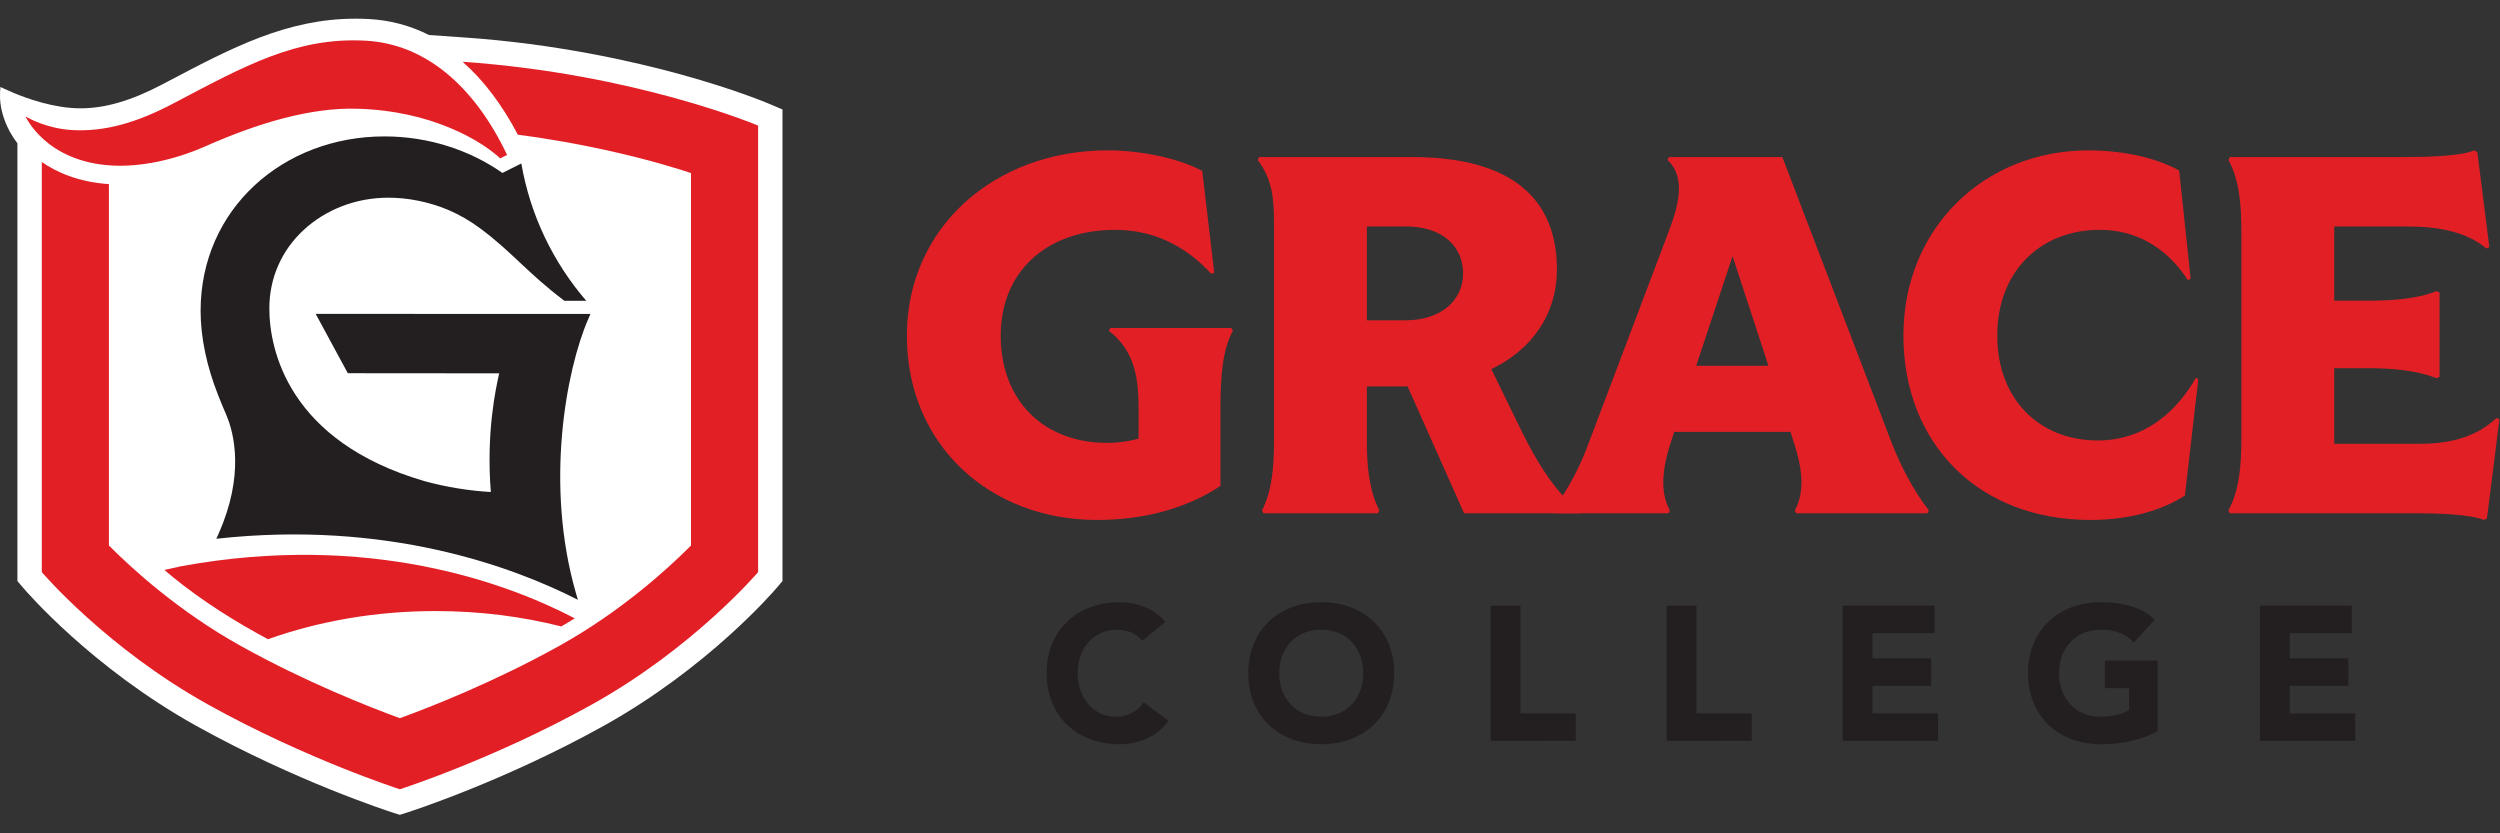
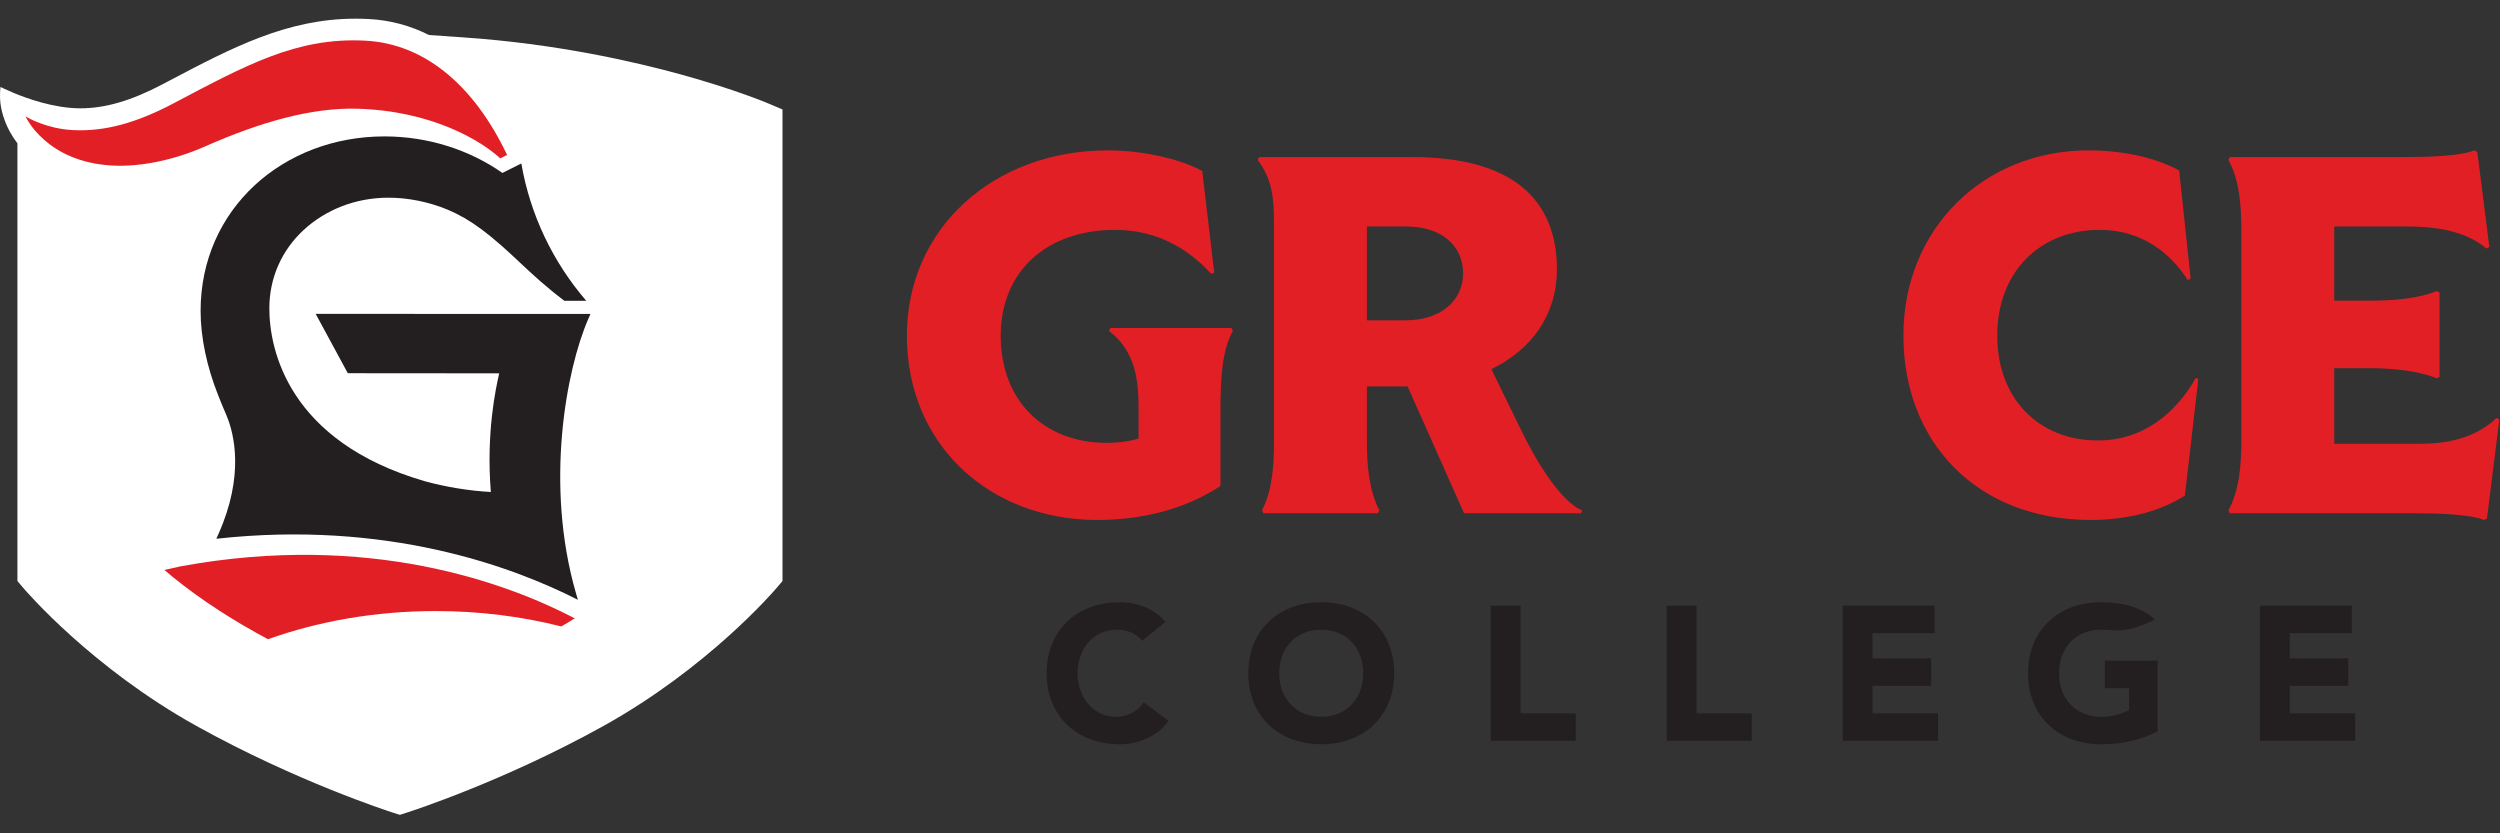
<svg xmlns="http://www.w3.org/2000/svg" xmlns:ns1="http://sodipodi.sourceforge.net/DTD/sodipodi-0.dtd" xmlns:ns2="http://www.inkscape.org/namespaces/inkscape" version="1.1" width="288" height="96" viewBox="0 0 288 96" ns1:docname="GC Logo Horizontal Primary On White.ai">
  <rect x="0" y="0" width="288" height="96" fill="#333333" stroke="none" />
  <defs>
    <clipPath clipPathUnits="userSpaceOnUse" id="a">
      <path d="M 0,72 H 216 V 0 H 0 Z" />
    </clipPath>
  </defs>
  <ns1:namedview pagecolor="#ffffff" bordercolor="#000000" borderopacity="0.25" ns2:showpageshadow="2" ns2:pageopacity="0.0" ns2:pagecheckerboard="0" ns2:deskcolor="#d1d1d1" />
  <g ns2:groupmode="layer" ns2:label="GC Logo Horizontal Primary On White" transform="matrix(1.333,0,0,-1.333,0,96)">
    <g>
      <g clip-path="url(#a)">
        <g transform="translate(78.374,43.012)">
          <path d="m 0,0 c 0,9.267 7.488,16.011 17.376,16.011 2.896,0 6.164,-0.703 8.15,-1.779 L 26.56,5.461 26.312,5.337 C 24.409,7.406 21.72,9.143 17.997,9.143 12.08,9.143 8.108,5.544 8.108,0 c 0,-5.585 3.683,-9.267 9.185,-9.267 0.993,0 1.903,0.124 2.731,0.372 v 2.565 c 0,2.482 -0.249,4.965 -2.565,6.744 l 0.124,0.248 H 28.05 l 0.124,-0.248 c -0.91,-1.655 -1.075,-3.972 -1.075,-6.744 v -6.661 C 24.409,-14.77 20.81,-15.928 16.425,-15.928 7.199,-15.928 0,-9.474 0,0" style="fill:#e31f26;fill-opacity:1;fill-rule:nonzero;stroke:none" />
        </g>
        <g transform="translate(121.478,44.336)">
          <path d="m 0,0 c 3.021,0 4.965,1.696 4.965,4.054 0,2.4 -1.862,4.055 -4.924,4.055 H -3.351 V 0 Z M -11.377,-10.55 V 8.109 c 0,2.317 -0.083,3.972 -1.407,5.751 l 0.125,0.248 H 0.538 c 8.73,0 12.536,-3.682 12.536,-9.723 0,-3.847 -2.152,-6.909 -5.668,-8.605 l 2.688,-5.503 c 2.441,-4.923 4.386,-6.454 5.172,-6.702 l -0.124,-0.248 H 5.048 L 0.166,-5.709 h -3.517 v -4.841 c 0,-1.903 0.165,-4.096 1.076,-5.875 L -2.4,-16.673 h -9.887 l -0.124,0.248 c 0.909,1.779 1.034,3.972 1.034,5.875" style="fill:#e31f26;fill-opacity:1;fill-rule:nonzero;stroke:none" />
        </g>
        <g transform="translate(152.834,40.406)">
-           <path d="M 0,0 -3.103,9.474 -6.247,0 Z m -15.514,-6.619 6.868,18.162 c 0.786,2.068 1.613,4.675 -0.083,6.247 l 0.124,0.248 H 1.2 l 9.433,-24.657 c 0.745,-1.945 1.903,-4.179 3.227,-5.875 l -0.124,-0.249 H 2.4 l -0.124,0.249 c 0.951,1.737 0.579,3.847 -0.083,5.875 l -0.29,0.91 H -8.15 l -0.29,-0.91 c -0.579,-1.738 -1.076,-4.138 -0.082,-5.875 l -0.124,-0.249 h -9.93 l -0.124,0.249 c 1.365,1.696 2.482,3.93 3.186,5.875" style="fill:#e31f26;fill-opacity:1;fill-rule:nonzero;stroke:none" />
-         </g>
+           </g>
        <g transform="translate(164.496,43.012)">
          <path d="m 0,0 c 0,9.267 6.951,16.011 16.011,16.011 2.359,0 5.378,-0.414 7.819,-1.738 L 24.823,4.923 24.575,4.799 C 23.127,7.074 20.645,9.143 16.962,9.143 11.833,9.143 8.109,5.544 8.109,0 c 0,-5.461 3.6,-9.06 8.688,-9.06 4.096,0 6.868,2.565 8.481,5.419 l 0.207,-0.124 -1.158,-10.053 c -1.986,-1.283 -4.8,-2.11 -8.15,-2.11 C 6.33,-15.928 0,-9.185 0,0" style="fill:#e31f26;fill-opacity:1;fill-rule:nonzero;stroke:none" />
        </g>
        <g transform="translate(208.512,27.663)">
          <path d="m 0,0 h -15.804 l -0.124,0.248 c 0.952,1.738 1.118,3.889 1.118,6.206 v 17.872 c 0,2.317 -0.166,4.469 -1.118,6.207 l 0.124,0.247 h 14.977 c 2.275,0 4.923,0.083 6.164,0.58 L 5.585,31.194 6.62,23.003 6.372,22.879 c -1.779,1.489 -4.262,1.903 -6.827,1.903 h -6.33 v -6.413 h 2.938 c 1.945,0 4.137,0.124 5.916,0.828 L 2.317,19.072 V 11.791 L 2.069,11.667 C 0.29,12.37 -1.902,12.536 -3.847,12.536 H -6.785 V 5.999 H 0.58 c 2.234,0 4.757,0.414 6.661,2.234 L 7.489,8.109 6.413,-0.455 6.165,-0.579 C 4.883,-0.083 2.235,0 0,0" style="fill:#e31f26;fill-opacity:1;fill-rule:nonzero;stroke:none" />
        </g>
        <g transform="translate(66.337,63.103)">
          <path d="m 0,0 c -0.113,0.048 -2.832,1.189 -7.43,2.462 -4.216,1.166 -10.897,2.671 -18.784,3.215 l -3.048,0.211 c -1.629,0.821 -3.368,1.286 -5.2,1.382 -0.386,0.02 -0.773,0.03 -1.153,0.03 -5.914,0 -10.666,-2.503 -16.167,-5.401 L -52.3,1.627 c -2.687,-1.414 -4.941,-2.073 -7.092,-2.073 -2.305,0 -4.705,0.889 -5.71,1.31 -0.695,0.286 -1.193,0.534 -1.193,0.534 0,0 -0.095,-0.716 0,-1.444 0.1,-0.767 0.435,-2.085 1.464,-3.428 v -37.827 l 0.502,-0.59 c 0.238,-0.28 5.925,-6.907 14.968,-11.932 8.601,-4.78 16.597,-7.368 16.933,-7.476 l 0.643,-0.206 0.642,0.205 c 0.337,0.108 8.352,2.694 16.959,7.477 9.043,5.026 14.731,11.652 14.968,11.932 l 0.502,0.59 v 40.757 z" style="fill:#ffffff;fill-opacity:1;fill-rule:nonzero;stroke:none" />
        </g>
        <g transform="translate(39.978,66.679)">
-           <path d="m 0,0 c 1.811,-1.589 3.411,-3.702 4.775,-6.303 2.921,-0.381 5.49,-0.865 7.515,-1.309 4.036,-0.883 6.75,-1.77 7.449,-2.007 v -32.188 c -2.006,-2.013 -6.063,-5.714 -11.405,-8.682 -5.6,-3.112 -11.049,-5.253 -13.756,-6.239 -2.706,0.988 -8.144,3.129 -13.739,6.238 -5.342,2.969 -9.399,6.67 -11.405,8.683 v 31.234 c -2.672,0.181 -4.556,1.046 -5.8,1.911 v -35.442 c 0,0 5.574,-6.557 14.387,-11.455 8.518,-4.734 16.554,-7.311 16.554,-7.311 0,0 8.053,2.574 16.577,7.311 8.813,4.898 14.387,11.455 14.387,11.455 V -5.516 C 25.539,-5.516 14.928,-1.03 0,0" style="fill:#e31f26;fill-opacity:1;fill-rule:nonzero;stroke:none" />
-         </g>
+           </g>
        <g transform="translate(19.552,36.169)">
          <path d="m 0,0 c 0.725,-1.687 1.545,-5.285 -0.648,-10.245 l -0.207,-0.466 h 0.003 c 14.702,1.621 25.593,-2.397 31.241,-5.275 l -0.154,0.531 C 27.508,-6.067 29.373,3.89 31.291,8.292 L 31.477,8.718 7.73,8.723 10.506,3.595 23.589,3.584 23.585,3.567 C 23.304,2.308 22.453,-1.506 22.866,-6.671 21.027,-6.566 19.064,-6.262 17.124,-5.729 5.4,-2.301 3.725,5.591 3.725,9.196 c 0,2.65 1.077,5.025 2.946,6.761 1.888,1.754 4.495,2.807 7.336,2.807 1.666,0 3.43,-0.337 5.128,-1.035 0.976,-0.412 1.932,-0.958 2.865,-1.655 2.735,-2.043 4.024,-3.804 7.221,-6.22 h 1.891 c -2.863,3.332 -4.839,7.394 -5.61,11.868 l -1.635,-0.819 c -2.863,2.006 -6.439,3.157 -10.194,3.157 -8.775,0 -15.889,-6.288 -15.889,-15.078 0,-2.327 0.547,-4.84 1.513,-7.279 C -0.488,1.15 -0.253,0.587 0,0" style="fill:#231f20;fill-opacity:1;fill-rule:nonzero;stroke:none" />
        </g>
        <g transform="translate(31.567,68.504)">
          <path d="m 0,0 c -5.94,0.311 -10.325,-2.129 -16.644,-5.455 -3.175,-1.67 -5.907,-2.416 -8.633,-2.274 -2.246,0.118 -3.858,1.053 -4.054,1.163 -0.013,0.007 -0.026,0.015 -0.026,0.015 0,0 1.741,-3.94 7.512,-4.242 2.316,-0.121 5.2,0.413 8.026,1.663 4.766,2.106 9.172,3.348 13.079,3.249 6.497,-0.165 10.772,-2.778 12.406,-4.292 l 0.355,0.178 0.003,10e-4 c 0,0 0,0 0,0 l 0.233,0.117 C 9.4,-3.861 5.134,-0.268 0,0" style="fill:#e31f26;fill-opacity:1;fill-rule:nonzero;stroke:none" />
        </g>
        <g transform="translate(49.676,18.578)">
          <path d="m 0,0 c -5.795,3.026 -17.731,7.492 -34.04,4.502 0,0 -0.625,-0.135 -1.431,-0.319 0.942,-0.809 2.185,-1.789 3.762,-2.862 0.001,0.001 0.001,0.001 0.001,0.001 0.007,-0.005 0.013,-0.01 0.02,-0.014 10e-4,-0.002 0.025,-0.017 0.036,-0.024 1.198,-0.813 2.584,-1.678 4.178,-2.564 0.324,-0.18 0.642,-0.353 0.957,-0.523 4.373,1.558 9.293,2.434 14.495,2.434 3.803,0 7.455,-0.469 10.853,-1.329 0.177,0.103 0.352,0.205 0.523,0.307 -0.001,0 -0.001,0 -0.001,0 C -0.427,-0.26 -0.21,-0.129 0,0" style="fill:#e31f26;fill-opacity:1;fill-rule:nonzero;stroke:none" />
        </g>
        <g transform="translate(98.722,16.642)">
          <path d="m 0,0 c -0.512,0.611 -1.254,0.957 -2.211,0.957 -1.948,0 -3.384,-1.584 -3.384,-3.763 0,-2.178 1.436,-3.762 3.301,-3.762 1.04,0 1.881,0.462 2.409,1.254 l 2.146,-1.601 c -0.974,-1.386 -2.624,-2.03 -4.225,-2.03 -3.647,0 -6.305,2.393 -6.305,6.139 0,3.747 2.658,6.14 6.305,6.14 1.304,0 2.954,-0.446 3.944,-1.717 z" style="fill:#231f20;fill-opacity:1;fill-rule:nonzero;stroke:none" />
        </g>
        <g transform="translate(114.183,10.074)">
          <path d="M 0,0 C 2.195,0 3.631,1.584 3.631,3.763 3.631,5.941 2.195,7.526 0,7.526 -2.195,7.526 -3.631,5.941 -3.631,3.763 -3.631,1.584 -2.195,0 0,0 m 0,9.902 c 3.647,0 6.304,-2.393 6.304,-6.139 0,-3.746 -2.657,-6.139 -6.304,-6.139 -3.648,0 -6.304,2.393 -6.304,6.139 0,3.746 2.656,6.139 6.304,6.139" style="fill:#231f20;fill-opacity:1;fill-rule:nonzero;stroke:none" />
        </g>
        <g transform="translate(128.835,19.678)">
          <path d="m 0,0 h 2.575 v -9.308 h 4.769 v -2.376 H 0 Z" style="fill:#231f20;fill-opacity:1;fill-rule:nonzero;stroke:none" />
        </g>
        <g transform="translate(144.043,19.678)">
          <path d="m 0,0 h 2.575 v -9.308 h 4.769 v -2.376 H 0 Z" style="fill:#231f20;fill-opacity:1;fill-rule:nonzero;stroke:none" />
        </g>
        <g transform="translate(159.251,19.678)">
          <path d="M 0,0 H 7.938 V -2.376 H 2.575 V -4.555 H 7.641 V -6.931 H 2.575 v -2.377 h 5.66 v -2.376 H 0 Z" style="fill:#231f20;fill-opacity:1;fill-rule:nonzero;stroke:none" />
        </g>
        <g transform="translate(186.473,8.819)">
-           <path d="m 0,0 c -1.518,-0.792 -3.185,-1.122 -4.901,-1.122 -3.648,0 -6.304,2.393 -6.304,6.139 0,3.746 2.656,6.139 6.304,6.139 1.848,0 3.482,-0.412 4.654,-1.502 L -2.063,7.674 C -2.756,8.4 -3.598,8.78 -4.901,8.78 c -2.195,0 -3.631,-1.585 -3.631,-3.763 0,-2.178 1.436,-3.763 3.631,-3.763 1.122,0 1.947,0.314 2.425,0.578 V 3.73 H -4.571 V 6.106 H 0 Z" style="fill:#231f20;fill-opacity:1;fill-rule:nonzero;stroke:none" />
+           <path d="m 0,0 c -1.518,-0.792 -3.185,-1.122 -4.901,-1.122 -3.648,0 -6.304,2.393 -6.304,6.139 0,3.746 2.656,6.139 6.304,6.139 1.848,0 3.482,-0.412 4.654,-1.502 C -2.756,8.4 -3.598,8.78 -4.901,8.78 c -2.195,0 -3.631,-1.585 -3.631,-3.763 0,-2.178 1.436,-3.763 3.631,-3.763 1.122,0 1.947,0.314 2.425,0.578 V 3.73 H -4.571 V 6.106 H 0 Z" style="fill:#231f20;fill-opacity:1;fill-rule:nonzero;stroke:none" />
        </g>
        <g transform="translate(195.308,19.678)">
          <path d="M 0,0 H 7.939 V -2.376 H 2.575 V -4.555 H 7.641 V -6.931 H 2.575 v -2.377 h 5.661 v -2.376 H 0 Z" style="fill:#231f20;fill-opacity:1;fill-rule:nonzero;stroke:none" />
        </g>
      </g>
    </g>
  </g>
</svg>